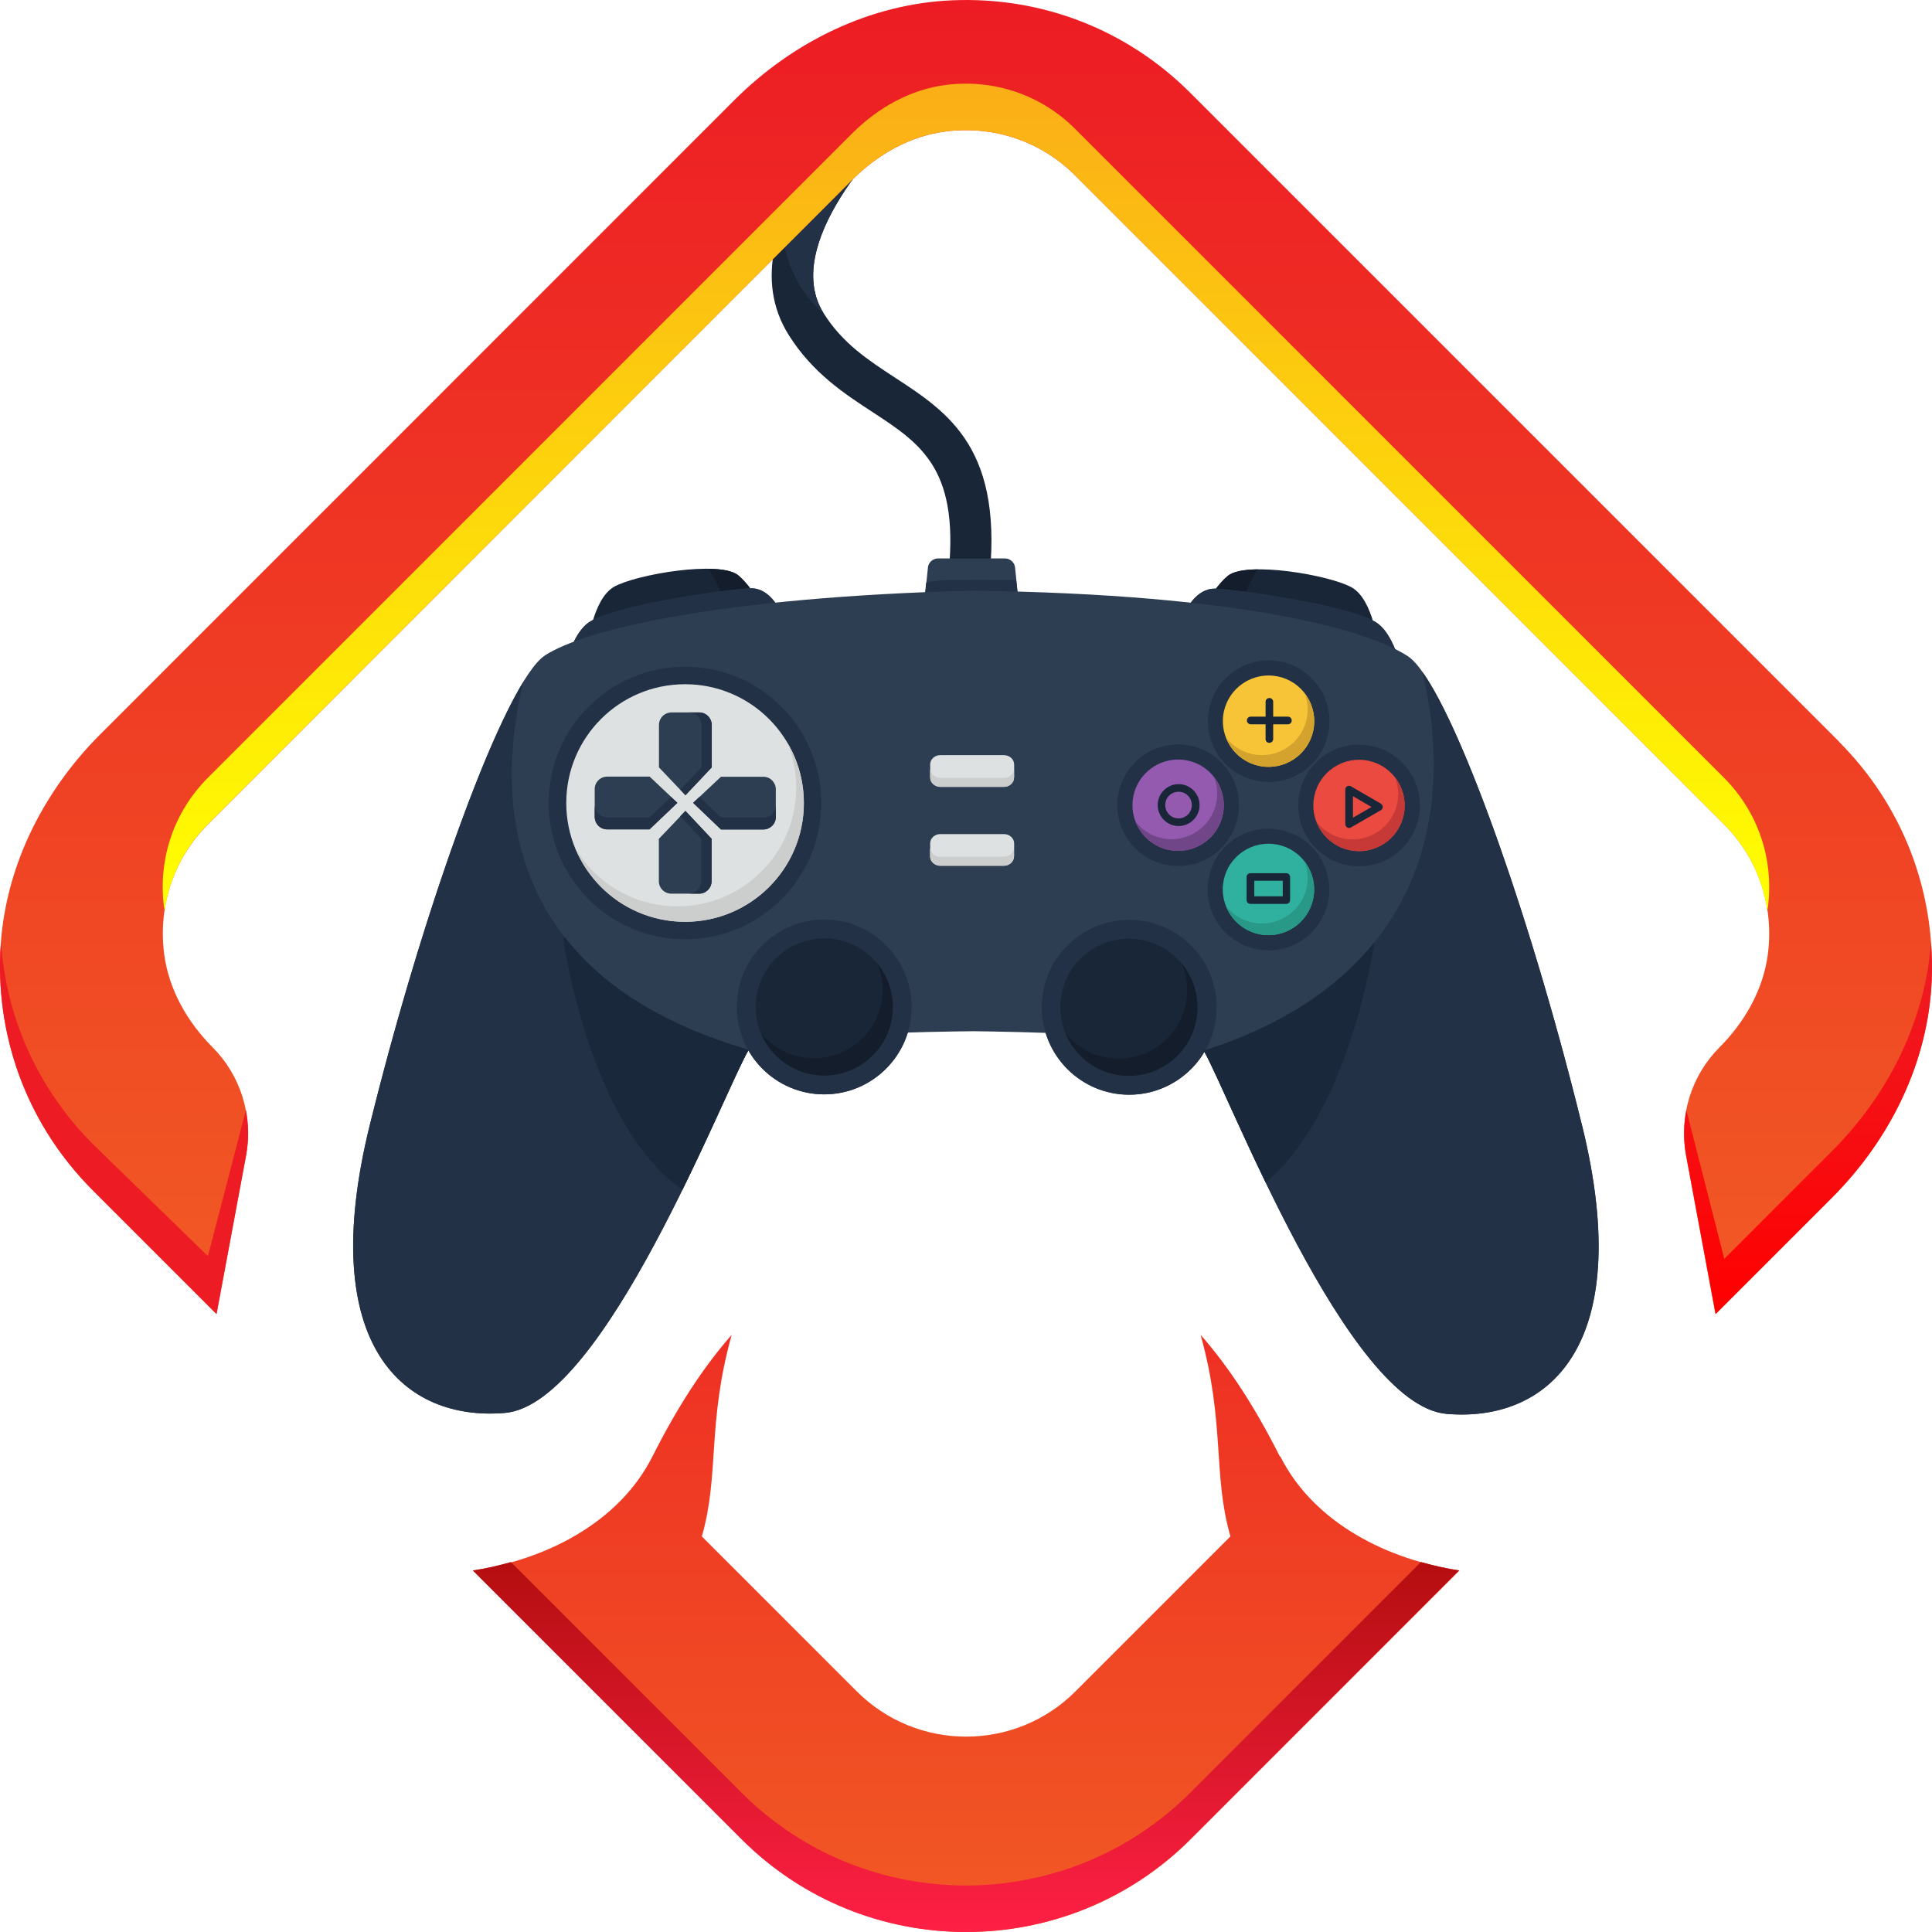
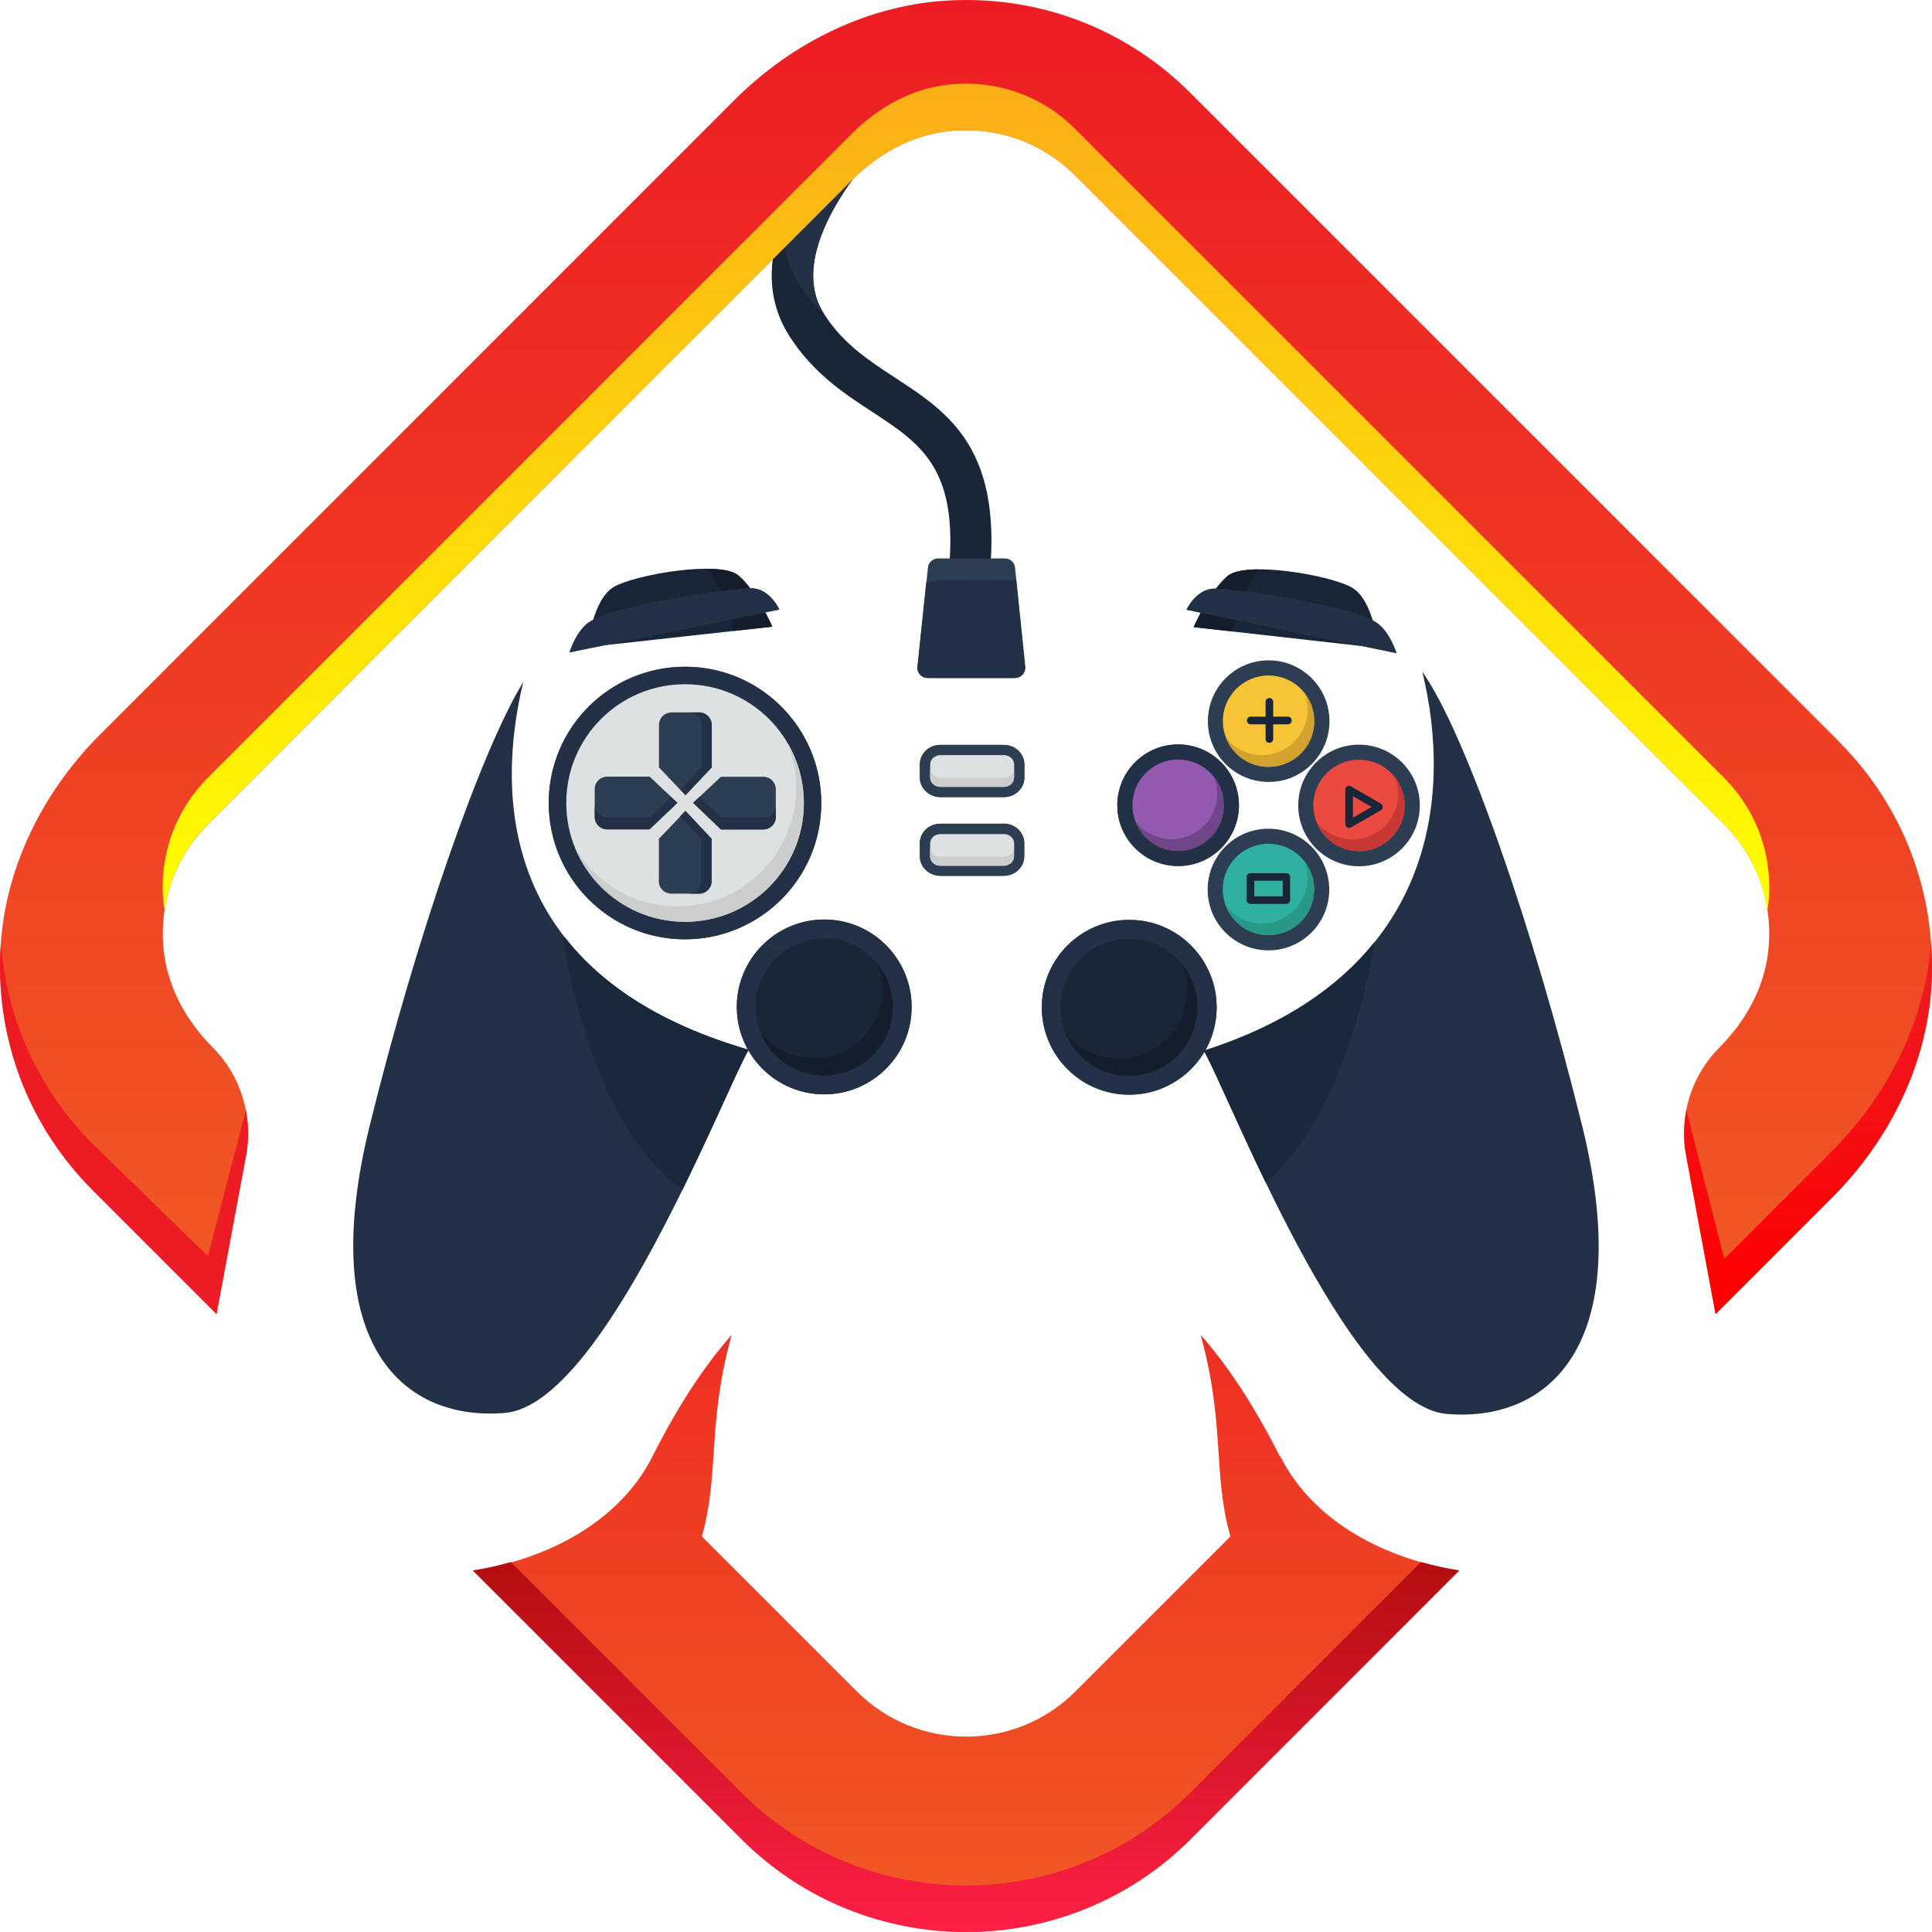
<svg xmlns="http://www.w3.org/2000/svg" width="50" height="50" viewBox="0 0 50 50" fill="none">
  <path d="M25.051 15.65C25.03 15.65 25.007 15.65 24.986 15.647C24.695 15.612 24.486 15.347 24.524 15.056C24.877 12.164 23.864 11.505 22.584 10.666C21.856 10.192 21.032 9.653 20.417 8.678C18.594 5.79 22.94 2.089 23.125 1.933C23.349 1.745 23.685 1.774 23.876 1.998C24.064 2.222 24.035 2.557 23.811 2.749C22.746 3.647 20.216 6.361 21.318 8.11C21.806 8.887 22.466 9.317 23.164 9.774C24.565 10.689 26.014 11.634 25.581 15.182C25.548 15.453 25.319 15.65 25.054 15.65H25.051Z" fill="#182638" />
  <path d="M15.199 16.748C15.199 16.748 15.332 15.509 15.888 15.188C16.442 14.867 18.635 14.493 19.109 14.891C19.583 15.288 19.989 16.218 19.989 16.218L15.199 16.748Z" fill="#182638" />
  <path d="M18.98 16.33L19.987 16.218C19.987 16.218 19.58 15.288 19.106 14.891C18.968 14.773 18.677 14.723 18.326 14.72C18.665 15.223 18.862 15.824 18.98 16.33Z" fill="#131D2B" />
  <path d="M14.737 16.884C14.737 16.884 14.926 16.283 15.285 16.077C16.047 15.636 18.895 15.241 19.427 15.226C19.916 15.212 20.169 15.774 20.169 15.774" fill="#2E3E52" />
  <path d="M14.737 16.884C14.737 16.884 14.926 16.283 15.285 16.077C16.047 15.636 18.895 15.241 19.427 15.226C19.916 15.212 20.169 15.774 20.169 15.774" fill="#223145" />
  <path d="M35.679 16.769C35.679 16.769 35.547 15.53 34.993 15.209C34.44 14.885 32.249 14.508 31.772 14.905C31.298 15.303 30.889 16.23 30.889 16.23L35.676 16.769H35.679Z" fill="#182638" />
  <path d="M31.899 16.342L30.892 16.23C30.892 16.23 31.301 15.3 31.775 14.905C31.917 14.788 32.205 14.738 32.556 14.735C32.217 15.238 32.017 15.836 31.899 16.345V16.342Z" fill="#131D2B" />
  <path d="M36.142 16.904C36.142 16.904 35.953 16.304 35.594 16.095C34.831 15.65 31.987 15.253 31.451 15.235C30.963 15.22 30.706 15.78 30.706 15.78" fill="#2E3E52" />
  <path d="M36.142 16.904C36.142 16.904 35.953 16.304 35.594 16.095C34.831 15.65 31.987 15.253 31.451 15.235C30.963 15.22 30.706 15.78 30.706 15.78" fill="#223145" />
  <path d="M26.535 17.281C26.535 17.428 26.414 17.546 26.27 17.546H24.009C23.861 17.546 23.744 17.426 23.744 17.278L24.012 14.717C24.012 14.57 24.132 14.452 24.276 14.452H26.008C26.155 14.452 26.273 14.573 26.273 14.72L26.538 17.281H26.535Z" fill="#2E3E52" />
  <path d="M25.153 15.008C24.8 15.017 24.385 14.985 23.97 15.076L23.74 17.281C23.74 17.428 23.858 17.546 24.005 17.546H26.266C26.413 17.546 26.531 17.428 26.531 17.281L26.299 15.014C25.934 15.008 25.477 15.011 25.151 15.005L25.153 15.008Z" fill="#223145" />
-   <path d="M40.946 29.14C39.533 23.373 37.454 17.649 36.433 16.981C35.414 16.316 32.249 15.379 25.154 15.285C18.588 15.456 15.129 16.295 14.107 16.96C13.085 17.626 10.995 23.346 9.57 29.111C8.145 34.876 10.494 36.786 13.068 36.566C15.641 36.345 18.735 28.234 19.374 27.168C19.618 26.762 24.4 26.694 25.203 26.688C25.99 26.697 30.901 26.773 31.145 27.18C31.784 28.245 34.863 36.365 37.434 36.589C40.007 36.813 42.359 34.908 40.946 29.14Z" fill="#2E3E52" />
  <path d="M31.487 26.07C31.487 27.318 30.471 28.331 29.223 28.331C27.974 28.331 26.961 27.315 26.961 26.067C26.961 24.818 27.977 23.806 29.226 23.806C30.474 23.806 31.487 24.821 31.487 26.07Z" fill="#2E3E52" />
  <path d="M31.487 26.07C31.487 27.318 30.471 28.331 29.223 28.331C27.974 28.331 26.961 27.315 26.961 26.067C26.961 24.818 27.977 23.806 29.226 23.806C30.474 23.806 31.487 24.821 31.487 26.07Z" fill="#223145" />
  <path d="M30.989 26.07C30.989 27.05 30.194 27.842 29.214 27.842C28.233 27.842 27.441 27.047 27.441 26.067C27.441 25.086 28.236 24.294 29.217 24.294C30.197 24.294 30.989 25.089 30.989 26.07Z" fill="#182638" />
  <path d="M30.589 24.945C30.677 25.154 30.724 25.384 30.724 25.625C30.724 26.606 29.929 27.398 28.949 27.398C28.395 27.398 27.901 27.144 27.577 26.747C27.845 27.389 28.475 27.842 29.214 27.842C30.194 27.842 30.989 27.05 30.989 26.07C30.989 25.643 30.839 25.251 30.589 24.945Z" fill="#131D2B" />
  <path d="M21.255 20.785C21.255 22.731 19.674 24.309 17.725 24.309C15.779 24.309 14.201 22.728 14.201 20.779C14.201 18.83 15.782 17.255 17.731 17.255C19.677 17.255 21.255 18.836 21.255 20.785Z" fill="#2E3E52" />
  <path d="M21.255 20.785C21.255 22.731 19.674 24.309 17.725 24.309C15.779 24.309 14.201 22.728 14.201 20.779C14.201 18.83 15.782 17.255 17.731 17.255C19.677 17.255 21.255 18.836 21.255 20.785Z" fill="#223145" />
  <path d="M20.802 20.785C20.802 22.484 19.424 23.859 17.726 23.856C16.027 23.856 14.652 22.475 14.655 20.779C14.655 19.08 16.033 17.705 17.732 17.708C19.43 17.708 20.805 19.089 20.802 20.785Z" fill="#DDE1E1" />
  <path d="M20.375 19.216C20.522 19.578 20.605 19.972 20.605 20.384C20.605 22.083 19.227 23.458 17.528 23.455C16.404 23.455 15.42 22.849 14.887 21.948C15.347 23.067 16.445 23.853 17.728 23.856C19.427 23.856 20.805 22.481 20.805 20.785C20.805 20.211 20.649 19.675 20.375 19.216Z" fill="#CCCECE" />
  <path d="M16.81 20.099H15.714C15.535 20.099 15.391 20.243 15.391 20.42V21.138C15.391 21.318 15.535 21.462 15.714 21.462H16.81L17.531 20.776L16.81 20.096V20.099Z" fill="#2E3E52" />
  <path d="M18.659 20.102H19.754C19.934 20.102 20.078 20.249 20.078 20.426V21.144C20.078 21.324 19.931 21.468 19.754 21.468H18.659L17.938 20.779L18.659 20.102Z" fill="#2E3E52" />
  <path d="M16.81 21.156H15.714C15.535 21.156 15.391 21.009 15.391 20.832V21.141C15.391 21.321 15.535 21.465 15.714 21.465H16.81L17.531 20.779L17.366 20.626L16.807 21.156H16.81Z" fill="#223145" />
  <path d="M19.754 21.156H18.659L18.102 20.623L17.938 20.776L18.659 21.465H19.754C19.934 21.465 20.078 21.321 20.078 21.144V20.835C20.078 21.015 19.934 21.159 19.754 21.159V21.156Z" fill="#223145" />
  <path d="M18.417 19.858V18.762C18.417 18.583 18.273 18.438 18.096 18.438H17.378C17.198 18.438 17.054 18.583 17.054 18.762V19.86L17.74 20.582L18.42 19.86L18.417 19.858Z" fill="#2E3E52" />
  <path d="M18.417 21.706V22.805C18.417 22.984 18.27 23.128 18.093 23.128H17.375C17.195 23.128 17.051 22.984 17.051 22.805V21.709L17.74 20.988L18.417 21.709V21.706Z" fill="#2E3E52" />
  <path d="M18.097 18.438H17.832C18.011 18.438 18.155 18.583 18.155 18.762V19.858L17.608 20.438L17.74 20.579L18.421 19.858V18.762C18.421 18.583 18.276 18.438 18.1 18.438H18.097Z" fill="#223145" />
  <path d="M17.738 20.985L17.602 21.126L18.15 21.706V22.805C18.15 22.984 18.003 23.128 17.826 23.128H18.091C18.27 23.128 18.415 22.984 18.415 22.805V21.706L17.738 20.985Z" fill="#223145" />
  <path d="M13.542 17.649C12.435 19.46 10.768 24.268 9.573 29.111C8.148 34.876 10.497 36.786 13.071 36.566C15.644 36.345 18.738 28.234 19.377 27.168C12.853 25.278 12.853 20.514 13.542 17.649Z" fill="#223145" />
  <path d="M40.946 29.14C39.689 24.012 37.905 18.921 36.81 17.387C37.599 20.623 37.151 25.278 31.154 27.194C31.807 28.304 34.872 36.368 37.437 36.592C40.01 36.816 42.362 34.911 40.949 29.143L40.946 29.14Z" fill="#223145" />
  <path d="M17.661 30.795C18.494 29.102 19.127 27.589 19.377 27.168C17.042 26.491 15.544 25.448 14.614 24.253L14.575 24.28C14.575 24.28 15.214 29.07 17.661 30.795Z" fill="#19283B" />
  <path d="M31.154 27.191C31.398 27.61 31.984 29.008 32.755 30.604C34.805 28.884 35.476 24.992 35.57 24.383C34.646 25.534 33.232 26.529 31.151 27.191H31.154Z" fill="#19283B" />
  <path d="M25.978 19.277H24.338C24.044 19.277 23.805 19.501 23.805 19.781V20.122C23.805 20.402 24.044 20.629 24.338 20.629H25.978C26.272 20.629 26.511 20.405 26.511 20.125V19.784C26.511 19.504 26.272 19.277 25.978 19.277Z" fill="#2E3E52" />
  <path d="M25.978 21.318H24.338C24.044 21.318 23.805 21.542 23.805 21.821V22.16C23.805 22.439 24.044 22.666 24.335 22.666H25.975C26.27 22.666 26.508 22.442 26.508 22.163V21.821C26.508 21.542 26.27 21.315 25.975 21.315L25.978 21.318Z" fill="#2E3E52" />
  <path d="M25.978 19.277H24.338C24.044 19.277 23.805 19.501 23.805 19.781V20.122C23.805 20.402 24.044 20.629 24.338 20.629H25.978C26.272 20.629 26.511 20.405 26.511 20.125V19.784C26.511 19.504 26.272 19.277 25.978 19.277Z" fill="#2E3E52" />
  <path d="M25.978 21.318H24.338C24.044 21.318 23.805 21.542 23.805 21.821V22.16C23.805 22.439 24.044 22.666 24.335 22.666H25.975C26.27 22.666 26.508 22.442 26.508 22.163V21.821C26.508 21.542 26.27 21.315 25.975 21.315L25.978 21.318Z" fill="#2E3E52" />
  <path d="M26.243 20.125C26.243 20.258 26.122 20.367 25.978 20.364H24.338C24.191 20.364 24.073 20.255 24.073 20.122V19.781C24.073 19.648 24.194 19.54 24.341 19.543H25.981C26.128 19.543 26.246 19.651 26.246 19.784V20.125H26.243Z" fill="#DDE1E1" />
  <path d="M26.243 22.166C26.243 22.298 26.122 22.407 25.978 22.407H24.338C24.191 22.407 24.073 22.298 24.073 22.166V21.824C24.073 21.692 24.194 21.583 24.341 21.586H25.981C26.128 21.586 26.246 21.695 26.246 21.827V22.169L26.243 22.166Z" fill="#DDE1E1" />
  <path d="M25.978 20.131H24.338C24.191 20.131 24.073 20.022 24.073 19.89V20.122C24.073 20.255 24.191 20.364 24.338 20.364H25.978C26.125 20.364 26.243 20.258 26.243 20.125V19.893C26.243 20.025 26.125 20.134 25.978 20.131Z" fill="#CCCECE" />
  <path d="M25.975 22.172H24.335C24.188 22.172 24.07 22.063 24.07 21.93V22.163C24.07 22.295 24.188 22.404 24.335 22.404H25.975C26.122 22.404 26.24 22.298 26.24 22.166V21.933C26.24 22.066 26.122 22.175 25.975 22.172Z" fill="#CCCECE" />
  <path d="M21.317 8.11C20.216 6.361 22.742 3.647 23.811 2.749C24.035 2.56 24.064 2.225 23.876 1.998C23.688 1.774 23.352 1.745 23.125 1.933C23.002 2.039 20.991 3.75 20.246 5.737C20.225 6.685 20.702 7.616 21.317 8.11Z" fill="#223145" />
  <path d="M34.407 18.665C34.407 19.534 33.7 20.24 32.832 20.237C31.963 20.237 31.257 19.531 31.26 18.662C31.26 17.794 31.966 17.087 32.835 17.09C33.703 17.09 34.407 17.797 34.407 18.665Z" fill="#2E3E52" />
-   <path d="M34.407 18.665C34.407 19.534 33.7 20.24 32.832 20.237C31.963 20.237 31.257 19.531 31.26 18.662C31.26 17.794 31.966 17.087 32.835 17.09C33.703 17.09 34.407 17.797 34.407 18.665Z" fill="#223145" />
  <path d="M34.013 18.665C34.013 19.319 33.483 19.846 32.829 19.846C32.175 19.846 31.648 19.316 31.648 18.662C31.648 18.009 32.178 17.482 32.832 17.482C33.486 17.482 34.013 18.012 34.013 18.665Z" fill="#F8C437" />
  <path d="M33.765 17.941C33.816 18.073 33.845 18.215 33.842 18.362C33.842 19.015 33.312 19.543 32.658 19.543C32.279 19.543 31.943 19.363 31.725 19.083C31.896 19.528 32.323 19.846 32.826 19.846C33.48 19.846 34.007 19.319 34.01 18.665C34.01 18.391 33.916 18.141 33.763 17.941H33.765Z" fill="#D3A32D" />
  <path d="M34.401 23.023C34.401 23.891 33.695 24.598 32.826 24.595C31.958 24.595 31.251 23.888 31.254 23.02C31.254 22.151 31.96 21.444 32.829 21.447C33.698 21.447 34.401 22.154 34.401 23.023Z" fill="#2E3E52" />
-   <path d="M34.401 23.023C34.401 23.891 33.695 24.598 32.826 24.595C31.958 24.595 31.251 23.888 31.254 23.02C31.254 22.151 31.96 21.444 32.829 21.447C33.698 21.447 34.401 22.154 34.401 23.023Z" fill="#223145" />
  <path d="M34.01 23.02C34.01 23.673 33.48 24.2 32.826 24.2C32.172 24.2 31.645 23.67 31.645 23.017C31.645 22.363 32.175 21.836 32.829 21.836C33.483 21.836 34.01 22.366 34.01 23.02Z" fill="#30B19F" />
  <path d="M33.763 22.298C33.812 22.431 33.842 22.572 33.842 22.719C33.842 23.373 33.312 23.9 32.658 23.9C32.279 23.9 31.943 23.72 31.725 23.441C31.896 23.885 32.323 24.203 32.826 24.203C33.48 24.203 34.007 23.676 34.01 23.023C34.01 22.749 33.919 22.498 33.763 22.298Z" fill="#289986" />
  <path d="M32.064 20.841C32.064 21.709 31.357 22.416 30.489 22.413C29.62 22.413 28.914 21.706 28.916 20.838C28.916 19.969 29.623 19.263 30.492 19.266C31.36 19.266 32.064 19.972 32.064 20.841Z" fill="#2E3E52" />
  <path d="M32.064 20.841C32.064 21.709 31.357 22.416 30.489 22.413C29.62 22.413 28.914 21.706 28.916 20.838C28.916 19.969 29.623 19.263 30.492 19.266C31.36 19.266 32.064 19.972 32.064 20.841Z" fill="#223145" />
  <path d="M31.672 20.841C31.672 21.494 31.142 22.021 30.489 22.021C29.835 22.021 29.308 21.491 29.308 20.838C29.308 20.184 29.838 19.657 30.492 19.657C31.145 19.657 31.672 20.187 31.672 20.841Z" fill="#935AAF" />
  <path d="M31.422 20.117C31.472 20.246 31.501 20.39 31.501 20.538C31.501 21.191 30.971 21.718 30.318 21.718C29.938 21.718 29.602 21.539 29.384 21.259C29.555 21.703 29.982 22.021 30.485 22.021C31.139 22.021 31.666 21.494 31.669 20.841C31.669 20.567 31.575 20.317 31.422 20.117Z" fill="#704689" />
  <path d="M36.745 20.847C36.745 21.715 36.038 22.422 35.17 22.419C34.301 22.419 33.598 21.712 33.598 20.844C33.598 19.975 34.304 19.269 35.173 19.272C36.041 19.272 36.748 19.978 36.745 20.847Z" fill="#2E3E52" />
-   <path d="M36.745 20.847C36.745 21.715 36.038 22.422 35.17 22.419C34.301 22.419 33.598 21.712 33.598 20.844C33.598 19.975 34.304 19.269 35.173 19.272C36.041 19.272 36.748 19.978 36.745 20.847Z" fill="#223145" />
  <path d="M36.353 20.847C36.353 21.5 35.824 22.027 35.17 22.027C34.516 22.027 33.989 21.497 33.989 20.844C33.989 20.19 34.519 19.663 35.173 19.663C35.826 19.663 36.353 20.193 36.353 20.847Z" fill="#EA4A3F" />
  <path d="M36.106 20.122C36.156 20.252 36.186 20.396 36.186 20.544C36.186 21.197 35.656 21.724 35.002 21.724C34.622 21.724 34.287 21.544 34.069 21.265C34.24 21.709 34.666 22.024 35.17 22.027C35.824 22.027 36.351 21.5 36.353 20.847C36.353 20.573 36.259 20.323 36.106 20.122Z" fill="#C63936" />
  <path d="M34.902 21.427C34.902 21.427 34.878 21.421 34.867 21.415C34.837 21.397 34.816 21.365 34.816 21.33V20.435C34.816 20.435 34.816 20.426 34.816 20.42C34.822 20.39 34.837 20.364 34.864 20.349C34.893 20.331 34.931 20.331 34.961 20.349L35.735 20.797C35.764 20.814 35.785 20.847 35.785 20.882C35.785 20.888 35.785 20.891 35.785 20.897C35.779 20.926 35.764 20.953 35.738 20.967L34.961 21.415C34.94 21.427 34.919 21.43 34.896 21.427H34.902ZM35.014 20.605V21.162L35.494 20.885L35.014 20.605Z" fill="#182638" />
  <path d="M32.835 19.224C32.788 19.219 32.753 19.177 32.753 19.127V18.162C32.753 18.109 32.797 18.064 32.853 18.064C32.906 18.064 32.95 18.109 32.95 18.162V19.127C32.95 19.18 32.906 19.224 32.85 19.224C32.844 19.224 32.841 19.224 32.835 19.224Z" fill="#182638" />
  <path d="M32.352 18.742C32.305 18.736 32.27 18.695 32.27 18.645C32.27 18.591 32.314 18.547 32.367 18.547H33.333C33.386 18.547 33.43 18.591 33.43 18.647C33.43 18.7 33.386 18.745 33.333 18.745H32.367C32.367 18.745 32.358 18.745 32.352 18.745V18.742Z" fill="#182638" />
-   <path d="M30.421 21.371C30.306 21.353 30.203 21.3 30.12 21.218C30.017 21.115 29.961 20.979 29.961 20.835C29.961 20.691 30.017 20.555 30.12 20.452C30.224 20.349 30.359 20.293 30.503 20.293C30.8 20.293 31.045 20.538 31.045 20.835C31.045 20.979 30.989 21.115 30.886 21.218C30.783 21.321 30.647 21.377 30.503 21.377C30.477 21.377 30.447 21.377 30.421 21.371ZM30.553 20.493C30.535 20.493 30.518 20.491 30.5 20.491C30.409 20.491 30.321 20.526 30.256 20.591C30.191 20.655 30.156 20.744 30.156 20.835C30.156 20.926 30.191 21.015 30.256 21.079C30.321 21.144 30.406 21.179 30.5 21.179C30.591 21.179 30.68 21.144 30.745 21.079C30.809 21.015 30.845 20.926 30.845 20.835C30.845 20.661 30.718 20.517 30.55 20.493H30.553Z" fill="#182638" />
  <path d="M32.346 23.39C32.325 23.388 32.305 23.379 32.29 23.364C32.273 23.346 32.261 23.32 32.261 23.293V22.696C32.261 22.643 32.305 22.599 32.361 22.599H33.291C33.347 22.599 33.388 22.643 33.388 22.699V23.296C33.388 23.349 33.344 23.393 33.288 23.393H32.358C32.358 23.393 32.349 23.393 32.343 23.393L32.346 23.39ZM32.461 22.793V23.196H33.197V22.793H32.461Z" fill="#182638" />
  <path d="M23.593 26.061C23.593 27.309 22.577 28.322 21.329 28.322C20.081 28.322 19.068 27.306 19.068 26.058C19.068 24.81 20.084 23.797 21.332 23.797C22.58 23.797 23.593 24.812 23.593 26.061Z" fill="#2E3E52" />
  <path d="M23.593 26.061C23.593 27.309 22.577 28.322 21.329 28.322C20.081 28.322 19.068 27.306 19.068 26.058C19.068 24.81 20.084 23.797 21.332 23.797C22.58 23.797 23.593 24.812 23.593 26.061Z" fill="#223145" />
  <path d="M23.104 26.061C23.104 27.041 22.309 27.833 21.329 27.833C20.349 27.833 19.557 27.038 19.557 26.058C19.557 25.078 20.352 24.285 21.332 24.285C22.312 24.285 23.104 25.081 23.104 26.061Z" fill="#182638" />
  <path d="M22.704 24.936C22.793 25.145 22.84 25.375 22.84 25.616C22.84 26.597 22.045 27.389 21.064 27.389C20.511 27.389 20.016 27.136 19.692 26.738C19.96 27.38 20.59 27.833 21.329 27.833C22.31 27.833 23.105 27.041 23.105 26.061C23.105 25.634 22.954 25.242 22.704 24.936Z" fill="#131D2B" />
  <path d="M33.121 37.69C32.482 36.421 31.805 35.379 31.072 34.546C31.711 36.848 31.381 38.144 31.843 39.763L27.833 43.773C26.273 45.334 23.735 45.334 22.174 43.773L18.164 39.763C18.627 38.141 18.294 36.848 18.936 34.546C18.2 35.382 17.526 36.421 16.887 37.69C16.006 39.439 14.075 40.373 12.247 40.643L19.201 47.597C20.802 49.199 22.904 50 25.01 50C27.115 50 29.217 49.199 30.819 47.597L37.773 40.643C35.944 40.373 34.013 39.436 33.133 37.69H33.121Z" fill="url(#paint0_linear_12_40)" />
  <path d="M47.594 19.192L30.806 2.404C29.172 0.77 26.967 -0.092 24.641 0.008C22.51 0.099 20.511 1.085 19 2.596L2.595 19.004C1.085 20.514 0.096 22.51 0.007 24.645C-0.09 26.971 0.77 29.176 2.407 30.81L5.604 34.007L6.367 29.9C6.555 28.881 6.231 27.833 5.498 27.1C4.842 26.441 4.365 25.602 4.247 24.68C4.088 23.42 4.509 22.207 5.386 21.33L22.056 4.654C22.713 3.997 23.552 3.517 24.477 3.402C25.737 3.243 26.95 3.664 27.827 4.542L44.615 21.33C45.492 22.207 45.913 23.423 45.754 24.683C45.636 25.605 45.159 26.444 44.503 27.103C43.77 27.836 43.446 28.884 43.634 29.903L44.397 34.01L47.403 31.004C48.913 29.494 49.902 27.498 49.991 25.363C50.088 23.037 49.228 20.832 47.591 19.195L47.594 19.192Z" fill="url(#paint1_linear_12_40)" />
  <path d="M44.614 20.125L27.827 3.338C26.95 2.46 25.733 2.039 24.476 2.198C23.555 2.316 22.716 2.793 22.056 3.45L5.383 20.125C4.506 21.003 4.085 22.219 4.244 23.476C4.247 23.502 4.259 23.529 4.262 23.555C4.388 22.716 4.771 21.939 5.383 21.327L22.056 4.654C22.713 3.997 23.552 3.517 24.476 3.402C25.736 3.243 26.95 3.665 27.827 4.542L44.614 21.33C45.227 21.942 45.61 22.716 45.736 23.558C45.739 23.532 45.751 23.505 45.754 23.479C45.913 22.219 45.492 21.006 44.614 20.125Z" fill="url(#paint2_linear_12_40)" />
  <path d="M30.806 46.393C29.205 47.995 27.102 48.796 24.997 48.796C22.892 48.796 20.79 47.995 19.189 46.393L13.221 40.425C12.894 40.517 12.564 40.596 12.234 40.643L19.189 47.598C20.79 49.199 22.892 50 24.997 50C27.102 50 29.205 49.199 30.806 47.598L37.76 40.643C37.434 40.593 37.104 40.517 36.774 40.425L30.806 46.393Z" fill="url(#paint3_linear_12_40)" />
  <path d="M47.406 29.797L44.624 32.579L43.643 28.728C43.57 29.111 43.564 29.509 43.637 29.9L44.4 34.007L47.406 31.001C48.916 29.491 49.906 27.495 49.994 25.36C50.008 25.03 49.997 24.701 49.973 24.377C49.826 26.426 48.863 28.34 47.406 29.797Z" fill="url(#paint4_linear_12_40)" />
  <path d="M5.378 32.506L2.404 29.609C1.003 28.204 0.172 26.382 0.028 24.424C0.022 24.497 0.01 24.571 0.007 24.645C-0.09 26.971 0.77 29.176 2.407 30.81L5.604 34.007L6.37 29.9C6.443 29.506 6.438 29.111 6.364 28.728L5.381 32.506H5.378Z" fill="url(#paint5_linear_12_40)" />
  <defs>
    <linearGradient id="paint0_linear_12_40" x1="25.001" y1="50" x2="25.001" y2="27.451" gradientUnits="userSpaceOnUse">
      <stop stop-color="#F15A24" />
      <stop offset="1" stop-color="#ED1C24" />
    </linearGradient>
    <linearGradient id="paint1_linear_12_40" x1="25.001" y1="34.007" x2="25.001" y2="-0.001" gradientUnits="userSpaceOnUse">
      <stop stop-color="#F15A24" />
      <stop offset="1" stop-color="#ED1C24" />
    </linearGradient>
    <linearGradient id="paint2_linear_12_40" x1="25" y1="2.166" x2="25" y2="23.558" gradientUnits="userSpaceOnUse">
      <stop stop-color="#FBAE17" />
      <stop offset="1" stop-color="#FFFF00" />
    </linearGradient>
    <linearGradient id="paint3_linear_12_40" x1="25" y1="40.425" x2="25" y2="50" gradientUnits="userSpaceOnUse">
      <stop stop-color="#B40E10" />
      <stop offset="1" stop-color="#FF2045" />
    </linearGradient>
    <linearGradient id="paint4_linear_12_40" x1="46.791" y1="24.377" x2="46.791" y2="34.007" gradientUnits="userSpaceOnUse">
      <stop stop-color="#ED1C24" />
      <stop offset="1" stop-color="#FF0000" />
    </linearGradient>
    <linearGradient id="paint5_linear_12_40" x1="3.208" y1="24.424" x2="3.208" y2="-0.001" gradientUnits="userSpaceOnUse">
      <stop stop-color="#ED1C24" />
      <stop offset="1" stop-color="#FF0000" />
    </linearGradient>
  </defs>
</svg>